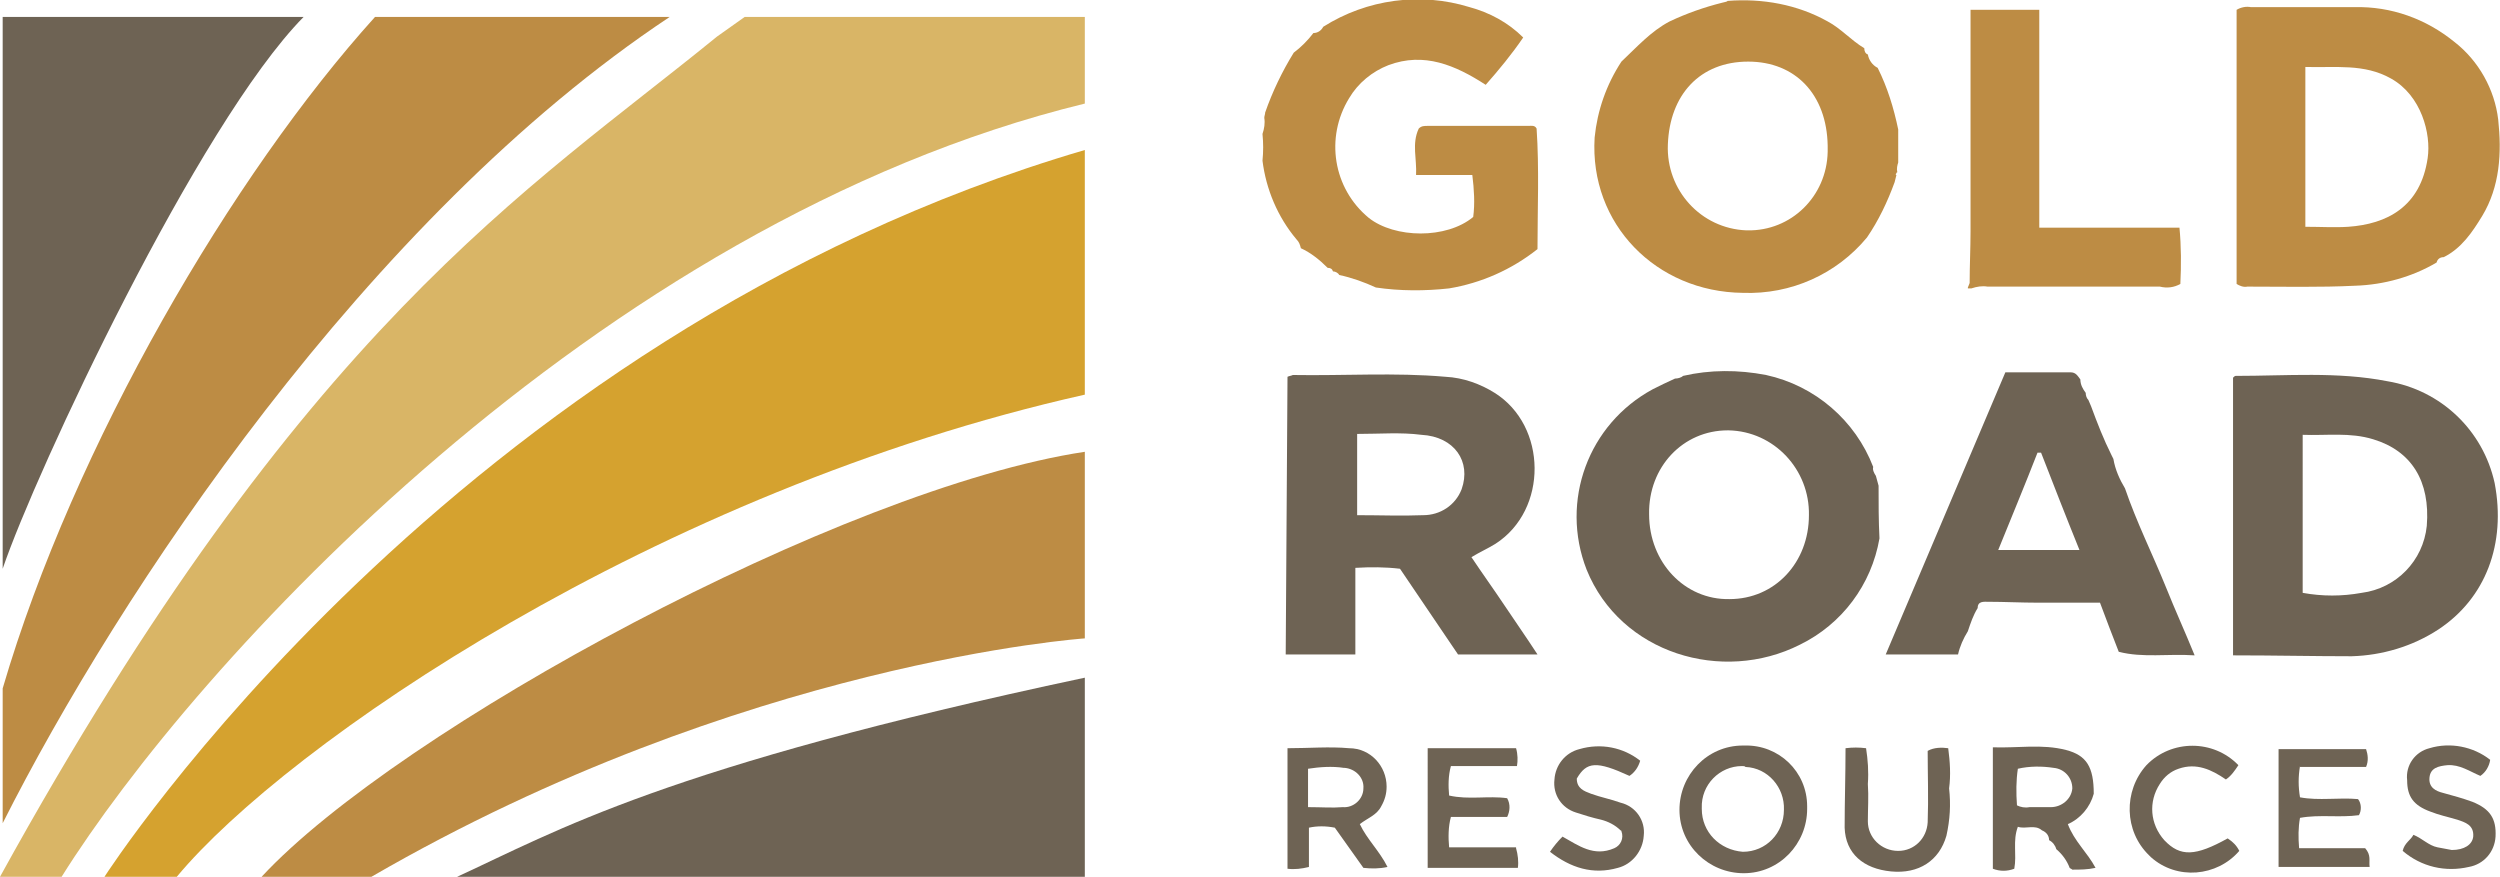
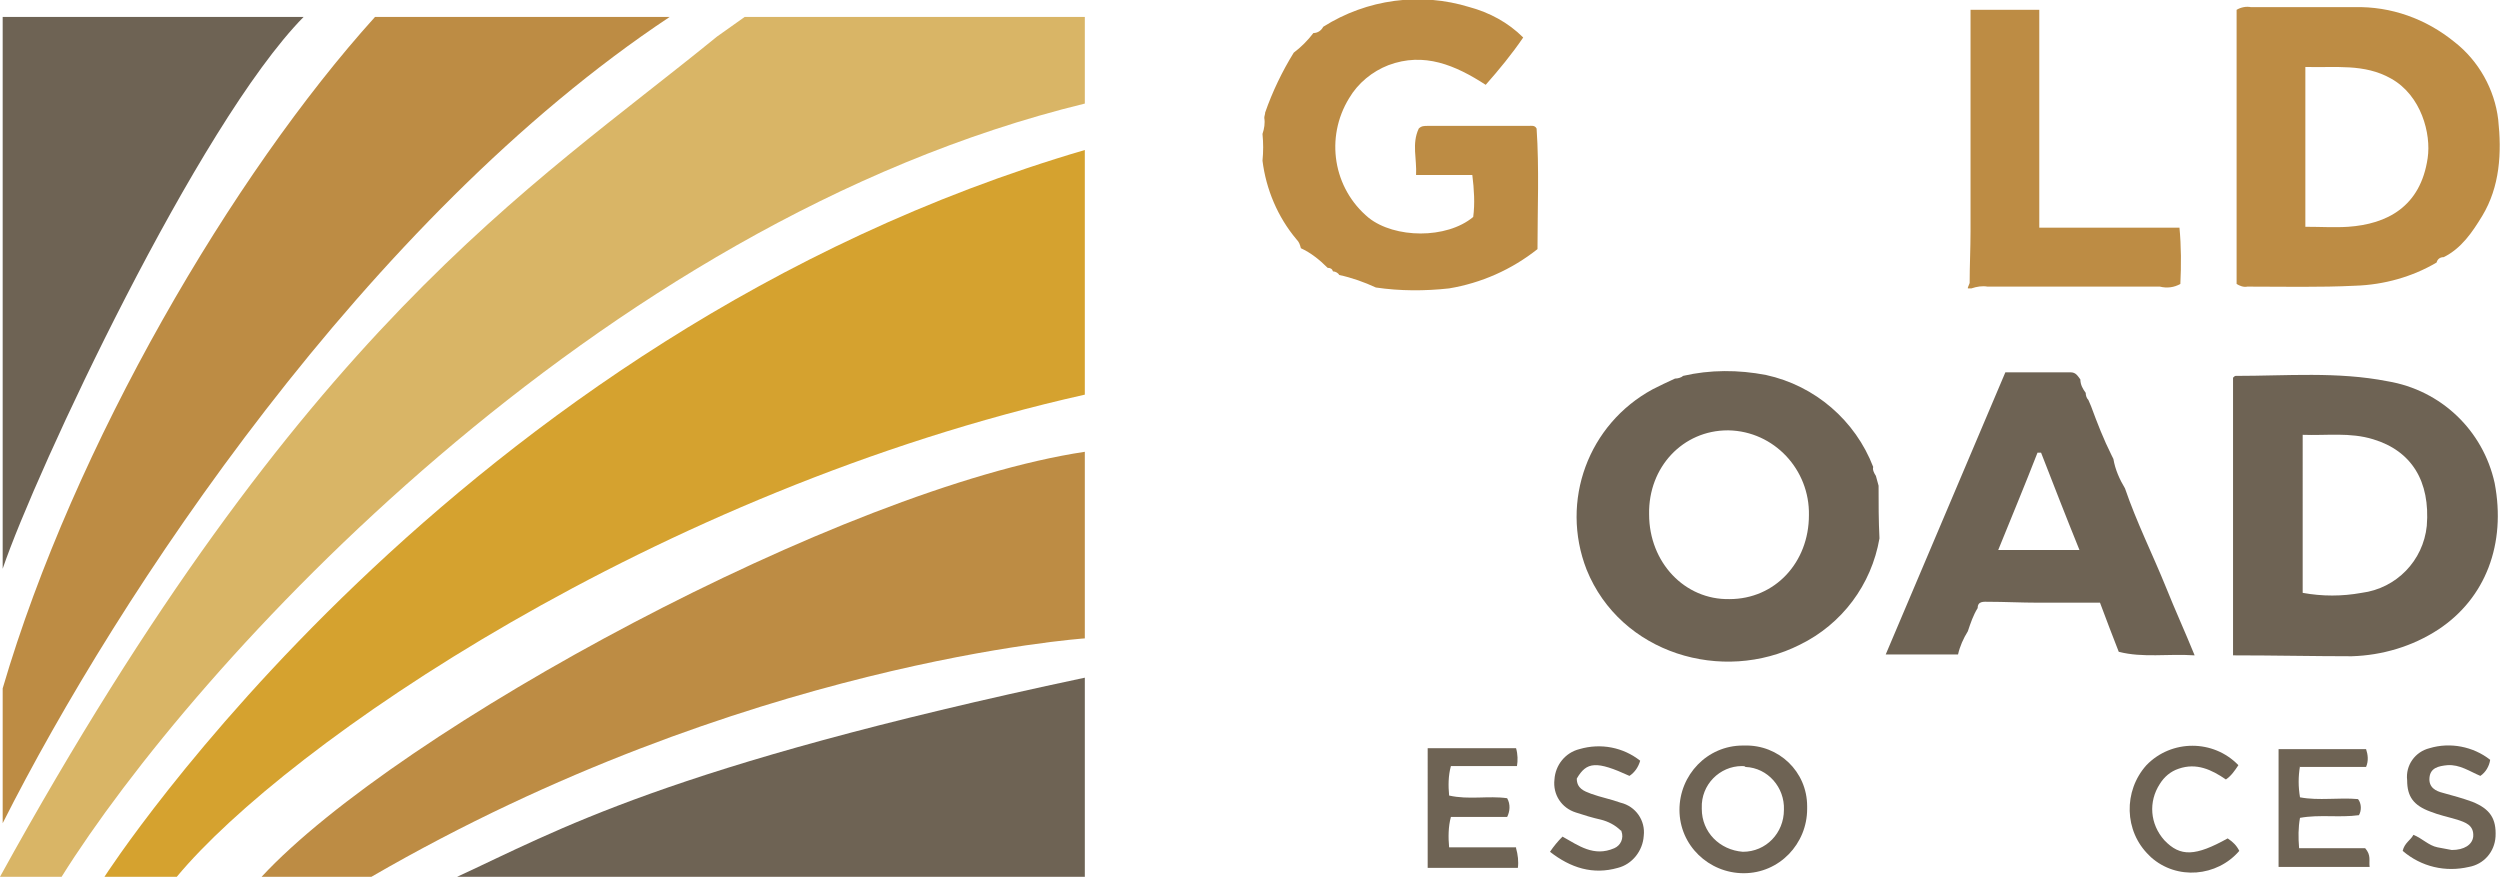
<svg xmlns="http://www.w3.org/2000/svg" version="1.1" id="Layer_1" x="0px" y="0px" viewBox="0 0 280 98.2" style="enable-background:new 0 0 280 98.2;" xml:space="preserve">
  <style type="text/css">
	.st0{fill:#6E6354;}
	.st1{fill:#BD8C44;}
	.st2{fill:#D9B566;}
	.st3{fill:#D5A22F;}
</style>
  <title>GOR_Logo_Light</title>
  <path class="st0" d="M51.2,98.2h70.3V75.9C74.4,85.9,62.3,93.1,51.2,98.2z" />
  <path class="st0" d="M34,1.9H0.3v61.8C4,52.8,22.2,13.9,34,1.9z" />
  <path class="st1" d="M42,1.9h33C41.1,24.4,13.2,66.6,0.3,92.2V77.1C8.3,49.8,26.1,19.5,42,1.9z" />
  <path class="st2" d="M6.9,98.2H0C34,36.5,59.2,21.3,80.3,4.1l3.1-2.2h38.1v9.7C66.6,25,21.6,74.7,6.9,98.2z" />
  <path class="st3" d="M11.7,98.2h8.1c12.3-14.8,53.6-43.2,101.7-54V16.8C50.6,37.6,11.7,98.2,11.7,98.2z" />
  <path class="st1" d="M41.6,98.2H29.3c15.3-16.5,65-43.5,92.2-47.6v20.9C121.5,71.5,83.2,74.1,41.6,98.2z" />
-   <path class="st1" d="M193.5,0.1c3.9-0.3,7.8,0.4,11.2,2.3c1.5,0.8,2.6,2.1,4.1,3l0,0c0,0.3,0.1,0.6,0.4,0.7l0,0  c0.1,0.6,0.5,1.2,1.1,1.5l0,0c1.1,2.2,1.8,4.5,2.3,6.9c0,1.2,0,2.5,0,3.7c-0.1,0.3-0.2,0.7-0.1,1.1l0,0c0,0-0.1,0-0.1,0.1  c-0.1,0.1-0.1,0.2,0,0.2l-0.2,0.8c-0.8,2.2-1.8,4.3-3.1,6.2c-3.4,4.1-8.5,6.4-13.9,6.2c-9.7-0.1-17.2-7.7-16.6-17.4  c0.3-3,1.3-5.9,3-8.5c1.7-1.6,3.3-3.4,5.4-4.5c1.9-0.9,3.9-1.6,5.9-2.1C193.3,0.2,193.4,0.2,193.5,0.1z M186.8,16.2  c-0.2,5.1,3.7,9.4,8.8,9.6c0,0,0.1,0,0.1,0c4.9,0.1,8.9-3.8,9-8.8c0-0.2,0-0.5,0-0.7c-0.1-5.7-3.6-9.4-8.9-9.4  C190.4,6.9,187,10.6,186.8,16.2L186.8,16.2z" />
  <path class="st1" d="M220.6,31.7c0-1.9,0.1-3.9,0.1-5.8c0-7.6,0-15.1,0-22.7c0-0.7,0-1.3,0-2.1h7.7v24.4h15.7  c0.2,2.1,0.2,4.2,0.1,6.3c-0.7,0.4-1.5,0.5-2.3,0.3c-6.4,0-12.8,0-19.3,0c-0.6-0.1-1.2,0-1.8,0.2l-0.2,0l-0.2,0l0-0.1L220.6,31.7z" />
  <path class="st1" d="M172.1,14.4c-0.2-0.4-0.6-0.3-0.9-0.3c-3.8,0-7.5,0-11.3,0c-0.4,0-0.7,0-1,0.3c-0.8,1.7-0.2,3.4-0.3,5.2h6.3  c0.2,1.6,0.3,3.2,0.1,4.7c-3,2.5-8.8,2.4-11.7,0.1c-4-3.3-4.9-9-2.2-13.4c1-1.7,2.6-3,4.4-3.7c4-1.5,7.5,0,10.9,2.2  c1.5-1.7,2.9-3.4,4.2-5.3c-1.7-1.7-3.8-2.8-6-3.4c-5.5-1.7-11.5-0.9-16.4,2.2c-0.2,0.4-0.6,0.7-1.1,0.7l0,0  c-0.6,0.8-1.4,1.6-2.2,2.2l0,0c-1.3,2.1-2.4,4.4-3.2,6.7c0,0.2-0.1,0.4-0.1,0.6c0.1,0.6,0,1.2-0.2,1.8c0.1,1,0.1,2,0,3  c0.4,3.2,1.7,6.3,3.8,8.8c0.3,0.3,0.4,0.6,0.5,1l0,0c1.1,0.5,2.1,1.3,3,2.2c0.3,0,0.5,0.1,0.6,0.4c0.3,0,0.6,0.2,0.7,0.4l0,0  c1.4,0.3,2.8,0.8,4.1,1.4c2.7,0.4,5.5,0.4,8.2,0.1c3.6-0.6,7-2.1,9.9-4.4C172.2,23.4,172.4,18.9,172.1,14.4z" />
  <path class="st1" d="M272.9,29.4c-2.7,1.6-5.9,2.5-9.1,2.6c-4,0.2-8.1,0.1-12.1,0.1c-0.4,0.1-0.9-0.1-1.2-0.3V1.1  c0.5-0.3,1.1-0.4,1.6-0.3c3.9,0,7.7,0,11.6,0c4.1-0.1,8,1.3,11.2,3.9c2.7,2.1,4.5,5.3,4.9,8.7c0.4,3.7,0.2,7.5-1.8,10.8  c-1.1,1.8-2.3,3.6-4.3,4.6C273.3,28.8,273,29,272.9,29.4z M258.2,7.5v17.9c1.7,0,3.3,0.1,4.8,0c4.3-0.3,8.1-2.2,8.9-7.7  c0.4-2.7-0.7-7-4.1-8.9C264.8,7.1,261.6,7.6,258.2,7.5L258.2,7.5z" />
-   <path class="st0" d="M144.2,42.2c0.2-0.1,0.4-0.1,0.6-0.2c5.7,0.1,11.4-0.3,17.1,0.2c2,0.1,3.9,0.8,5.5,1.8c5.9,3.7,6,13.1,0.1,16.9  c-0.8,0.5-1.7,0.9-2.7,1.5c1.2,1.8,2.5,3.6,3.7,5.4c1.2,1.8,2.4,3.5,3.7,5.5h-8.9l-6.5-9.6c-1.7-0.2-3.3-0.2-5-0.1v9.7h-7.8  L144.2,42.2z M152,48.6v9.1c2.6,0,5,0.1,7.4,0c1.9,0,3.6-1.1,4.3-2.9c1.1-3.1-0.8-5.9-4.5-6.1C156.9,48.4,154.5,48.6,152,48.6  L152,48.6z" />
  <path class="st0" d="M210.1,53.3l0.3,1.1c0,2,0,3.9,0.1,5.9c-0.9,5.2-4.2,9.6-8.9,11.9c-8.7,4.4-20.1,1-23.9-8.4  c-3-7.7,0.2-16.3,7.4-20.2c0.8-0.4,1.6-0.8,2.5-1.2c0.3,0,0.7-0.1,0.9-0.3c3-0.7,6.2-0.7,9.3-0.1c5.5,1.2,10,5.1,12,10.3  C209.7,52.6,209.9,53,210.1,53.3z M184.7,57.6c0,5.4,4,9.6,9,9.5c5.1,0,8.9-4.1,8.9-9.4c0.1-5.1-3.9-9.4-9-9.5c0,0,0,0-0.1,0  C188.5,48.2,184.6,52.3,184.7,57.6L184.7,57.6z" />
  <path class="st0" d="M238,54.7c1.3,3.8,3.1,7.4,4.6,11.1c1,2.5,2.1,4.9,3.2,7.6c-3-0.2-5.8,0.3-8.5-0.4c-0.7-1.8-1.4-3.6-2.1-5.5h-7  c-1.8,0-3.7-0.1-5.5-0.1c-0.5,0-1.2-0.1-1.2,0.7c-0.5,0.8-0.8,1.7-1.1,2.6c-0.5,0.8-0.9,1.7-1.1,2.6h-8.1c4.5-10.6,8.9-21,13.4-31.6  c2.4,0,4.9,0,7.3,0c0.6,0,0.8,0.4,1.1,0.8c0,0.6,0.3,1.1,0.6,1.5c0,0.3,0.1,0.6,0.3,0.8l0.3,0.7c0.7,1.9,1.4,3.7,2.3,5.5l0.2,0.4  C236.9,52.6,237.4,53.7,238,54.7z M228.6,50.7l-0.4,0c-1.4,3.6-2.9,7.2-4.4,10.9h9.1C231.4,57.9,230,54.3,228.6,50.7L228.6,50.7z" />
  <path class="st0" d="M250.1,73.4V42.3c0.1-0.1,0.2-0.2,0.3-0.2c5.7,0,11.4-0.5,17,0.6c6,1,10.7,5.5,12,11.4c1.3,6.8-1,12.9-6.3,16.4  c-2.9,1.9-6.3,2.9-9.7,3C259.1,73.5,254.7,73.4,250.1,73.4z M257.9,66.4c2.2,0.4,4.4,0.4,6.6,0c3.9-0.5,6.9-3.6,7.3-7.5  c0.4-5-1.7-8.4-6-9.7c-2.6-0.8-5.2-0.4-7.9-0.5L257.9,66.4z" />
-   <path class="st0" d="M144.2,83.8c2.4,0,4.7-0.2,6.9,0c2.4,0,4.2,2,4.2,4.3c0,0.8-0.2,1.5-0.6,2.2c-0.5,1-1.5,1.3-2.4,2  c0.8,1.7,2.2,3,3.1,4.8c-0.9,0.2-1.8,0.2-2.7,0.1l-3.2-4.5c-1-0.2-2-0.2-2.9,0v4.4c-0.8,0.2-1.6,0.3-2.4,0.2L144.2,83.8z   M146.6,90.4c1.4,0,2.6,0.1,3.8,0c1.2,0.1,2.3-0.9,2.3-2.1c0,0,0,0,0,0c0.1-1.2-0.9-2.2-2.1-2.3c0,0-0.1,0-0.1,0  c-1.3-0.2-2.7-0.1-4,0.1V90.4z" />
-   <path class="st0" d="M234.5,88.9c-0.4,1.5-1.5,2.8-2.9,3.4c0.7,1.9,2.2,3.2,3.1,4.9c-0.9,0.2-1.7,0.2-2.6,0.2  c-0.1-0.1-0.2-0.1-0.3-0.2c-0.3-0.8-0.8-1.5-1.5-2.1c-0.1-0.4-0.4-0.8-0.8-1c0-0.5-0.3-0.9-0.8-1.1c-0.8-0.7-1.8-0.1-2.7-0.4  c-0.6,1.6-0.1,3.1-0.4,4.7c-0.8,0.3-1.6,0.3-2.4,0V83.7c2.8,0.1,5.5-0.4,8.2,0.3C233.7,84.6,234.5,85.9,234.5,88.9z M225.9,90.2  c0.4,0.2,0.9,0.3,1.4,0.2c0.8,0,1.6,0,2.4,0c1.2,0,2.3-0.9,2.4-2.1c0-1.2-0.9-2.2-2.1-2.3c0,0,0,0,0,0c-1.3-0.2-2.7-0.2-4,0.1  C225.8,87.4,225.8,88.8,225.9,90.2L225.9,90.2z" />
  <path class="st0" d="M202.4,90.6c0,3.9-3.1,7.2-7.1,7.2c-3.9,0-7.2-3.1-7.2-7.1c0-3.9,3.1-7.2,7.1-7.2c0.1,0,0.1,0,0.2,0  c3.8-0.1,7,2.9,7,6.8C202.4,90.4,202.4,90.5,202.4,90.6z M195.1,85.8c-2.5,0-4.6,2.1-4.5,4.7c0,0,0,0.1,0,0.1c0,2.6,2,4.6,4.6,4.8  c2.6,0,4.6-2.1,4.6-4.7c0,0,0,0,0,0c0.1-2.5-1.8-4.7-4.3-4.8C195.4,85.8,195.3,85.8,195.1,85.8L195.1,85.8z" />
  <path class="st0" d="M169.8,95c0.2,0.7,0.3,1.5,0.2,2.2h-10.1V83.8h9.9c0.2,0.7,0.2,1.4,0.1,2h-7.4c-0.3,1.1-0.3,2.2-0.2,3.3  c2.2,0.5,4.4,0,6.5,0.3c0.4,0.7,0.3,1.5,0,2.1h-6.3c-0.3,1.1-0.3,2.3-0.2,3.4H169.8z" />
-   <path class="st0" d="M206.7,83.8c0.8-0.1,1.5-0.1,2.3,0c0.2,1.3,0.3,2.6,0.2,4c0.1,1.4,0,2.8,0,4.2c0,1.8,1.5,3.3,3.4,3.3  c1.8,0,3.2-1.4,3.3-3.2c0.1-2.7,0-5.4,0-8c0.7-0.4,1.6-0.4,2.3-0.3c0.2,1.5,0.3,3,0.1,4.5c0.2,1.8,0.1,3.5-0.3,5.3  c-0.8,2.8-3.1,4.3-6.2,4c-3.1-0.3-5.1-2-5.2-4.9C206.6,89.8,206.7,86.8,206.7,83.8z" />
  <path class="st0" d="M183.7,85.2c-0.2,0.7-0.6,1.3-1.2,1.7c-3.7-1.7-4.8-1.6-5.9,0.3c0,1.1,0.8,1.4,1.6,1.7c1.1,0.4,2.2,0.6,3.3,1  c1.7,0.4,2.8,2,2.6,3.7c-0.1,1.7-1.3,3.2-2.9,3.6c-2.8,0.8-5.3,0-7.6-1.8c0.4-0.6,0.9-1.2,1.4-1.7c1.8,1,3.5,2.3,5.8,1.3  c0.7-0.3,1.1-1.1,0.8-1.9c0,0,0-0.1-0.1-0.1c-0.6-0.6-1.4-1-2.2-1.2c-0.9-0.2-1.9-0.5-2.8-0.8c-1.6-0.5-2.6-2-2.4-3.7  c0.1-1.6,1.2-3,2.8-3.4C179.3,83.2,181.8,83.7,183.7,85.2z" />
  <path class="st0" d="M257.6,85.8c-0.2,1.2-0.2,2.3,0,3.5c2.1,0.4,4.4,0,6.5,0.2c0.4,0.5,0.4,1.3,0.1,1.8c-2.2,0.3-4.4-0.1-6.6,0.3  c-0.2,1.1-0.2,2.2-0.1,3.4h7.4c0.7,0.8,0.4,1.4,0.5,2.1h-10.2V83.9h9.8c0.2,0.6,0.3,1.3,0,2H257.6z" />
  <path class="st0" d="M278.9,85.1c-0.1,0.7-0.5,1.4-1.1,1.8c-1.2-0.5-2.3-1.3-3.7-1.2c-1,0.1-1.9,0.3-2,1.4c-0.1,1.1,0.7,1.5,1.5,1.7  c1.1,0.3,2.2,0.6,3.3,1c2,0.8,2.7,1.9,2.6,3.9c-0.1,1.7-1.3,3.1-3,3.4c-2.6,0.6-5.3,0-7.4-1.8c0.2-0.9,0.9-1.2,1.2-1.8  c1,0.4,1.7,1.2,2.7,1.4c0.5,0.1,1.1,0.2,1.6,0.3c1.4,0,2.3-0.6,2.4-1.5c0.1-1.3-0.9-1.6-1.8-1.9c-1-0.3-2-0.5-3-0.9  c-1.9-0.7-2.6-1.7-2.6-3.5c-0.2-1.7,0.9-3.2,2.5-3.6C274.4,83.1,277,83.6,278.9,85.1z" />
  <path class="st0" d="M250.7,85.7c-0.4,0.6-0.8,1.2-1.4,1.6c-1.6-1.1-3.3-1.9-5.3-1.2c-0.9,0.3-1.6,0.9-2.1,1.7  c-1.3,2-1.1,4.5,0.5,6.3c1.8,1.9,3.5,1.8,7.1-0.2c0.6,0.4,1,0.8,1.3,1.4c-2.5,2.9-7,3.3-9.9,0.7c-0.1-0.1-0.1-0.1-0.2-0.2  c-2.8-2.7-2.9-7.2-0.3-10.1C243.2,82.8,247.9,82.8,250.7,85.7z" />
</svg>